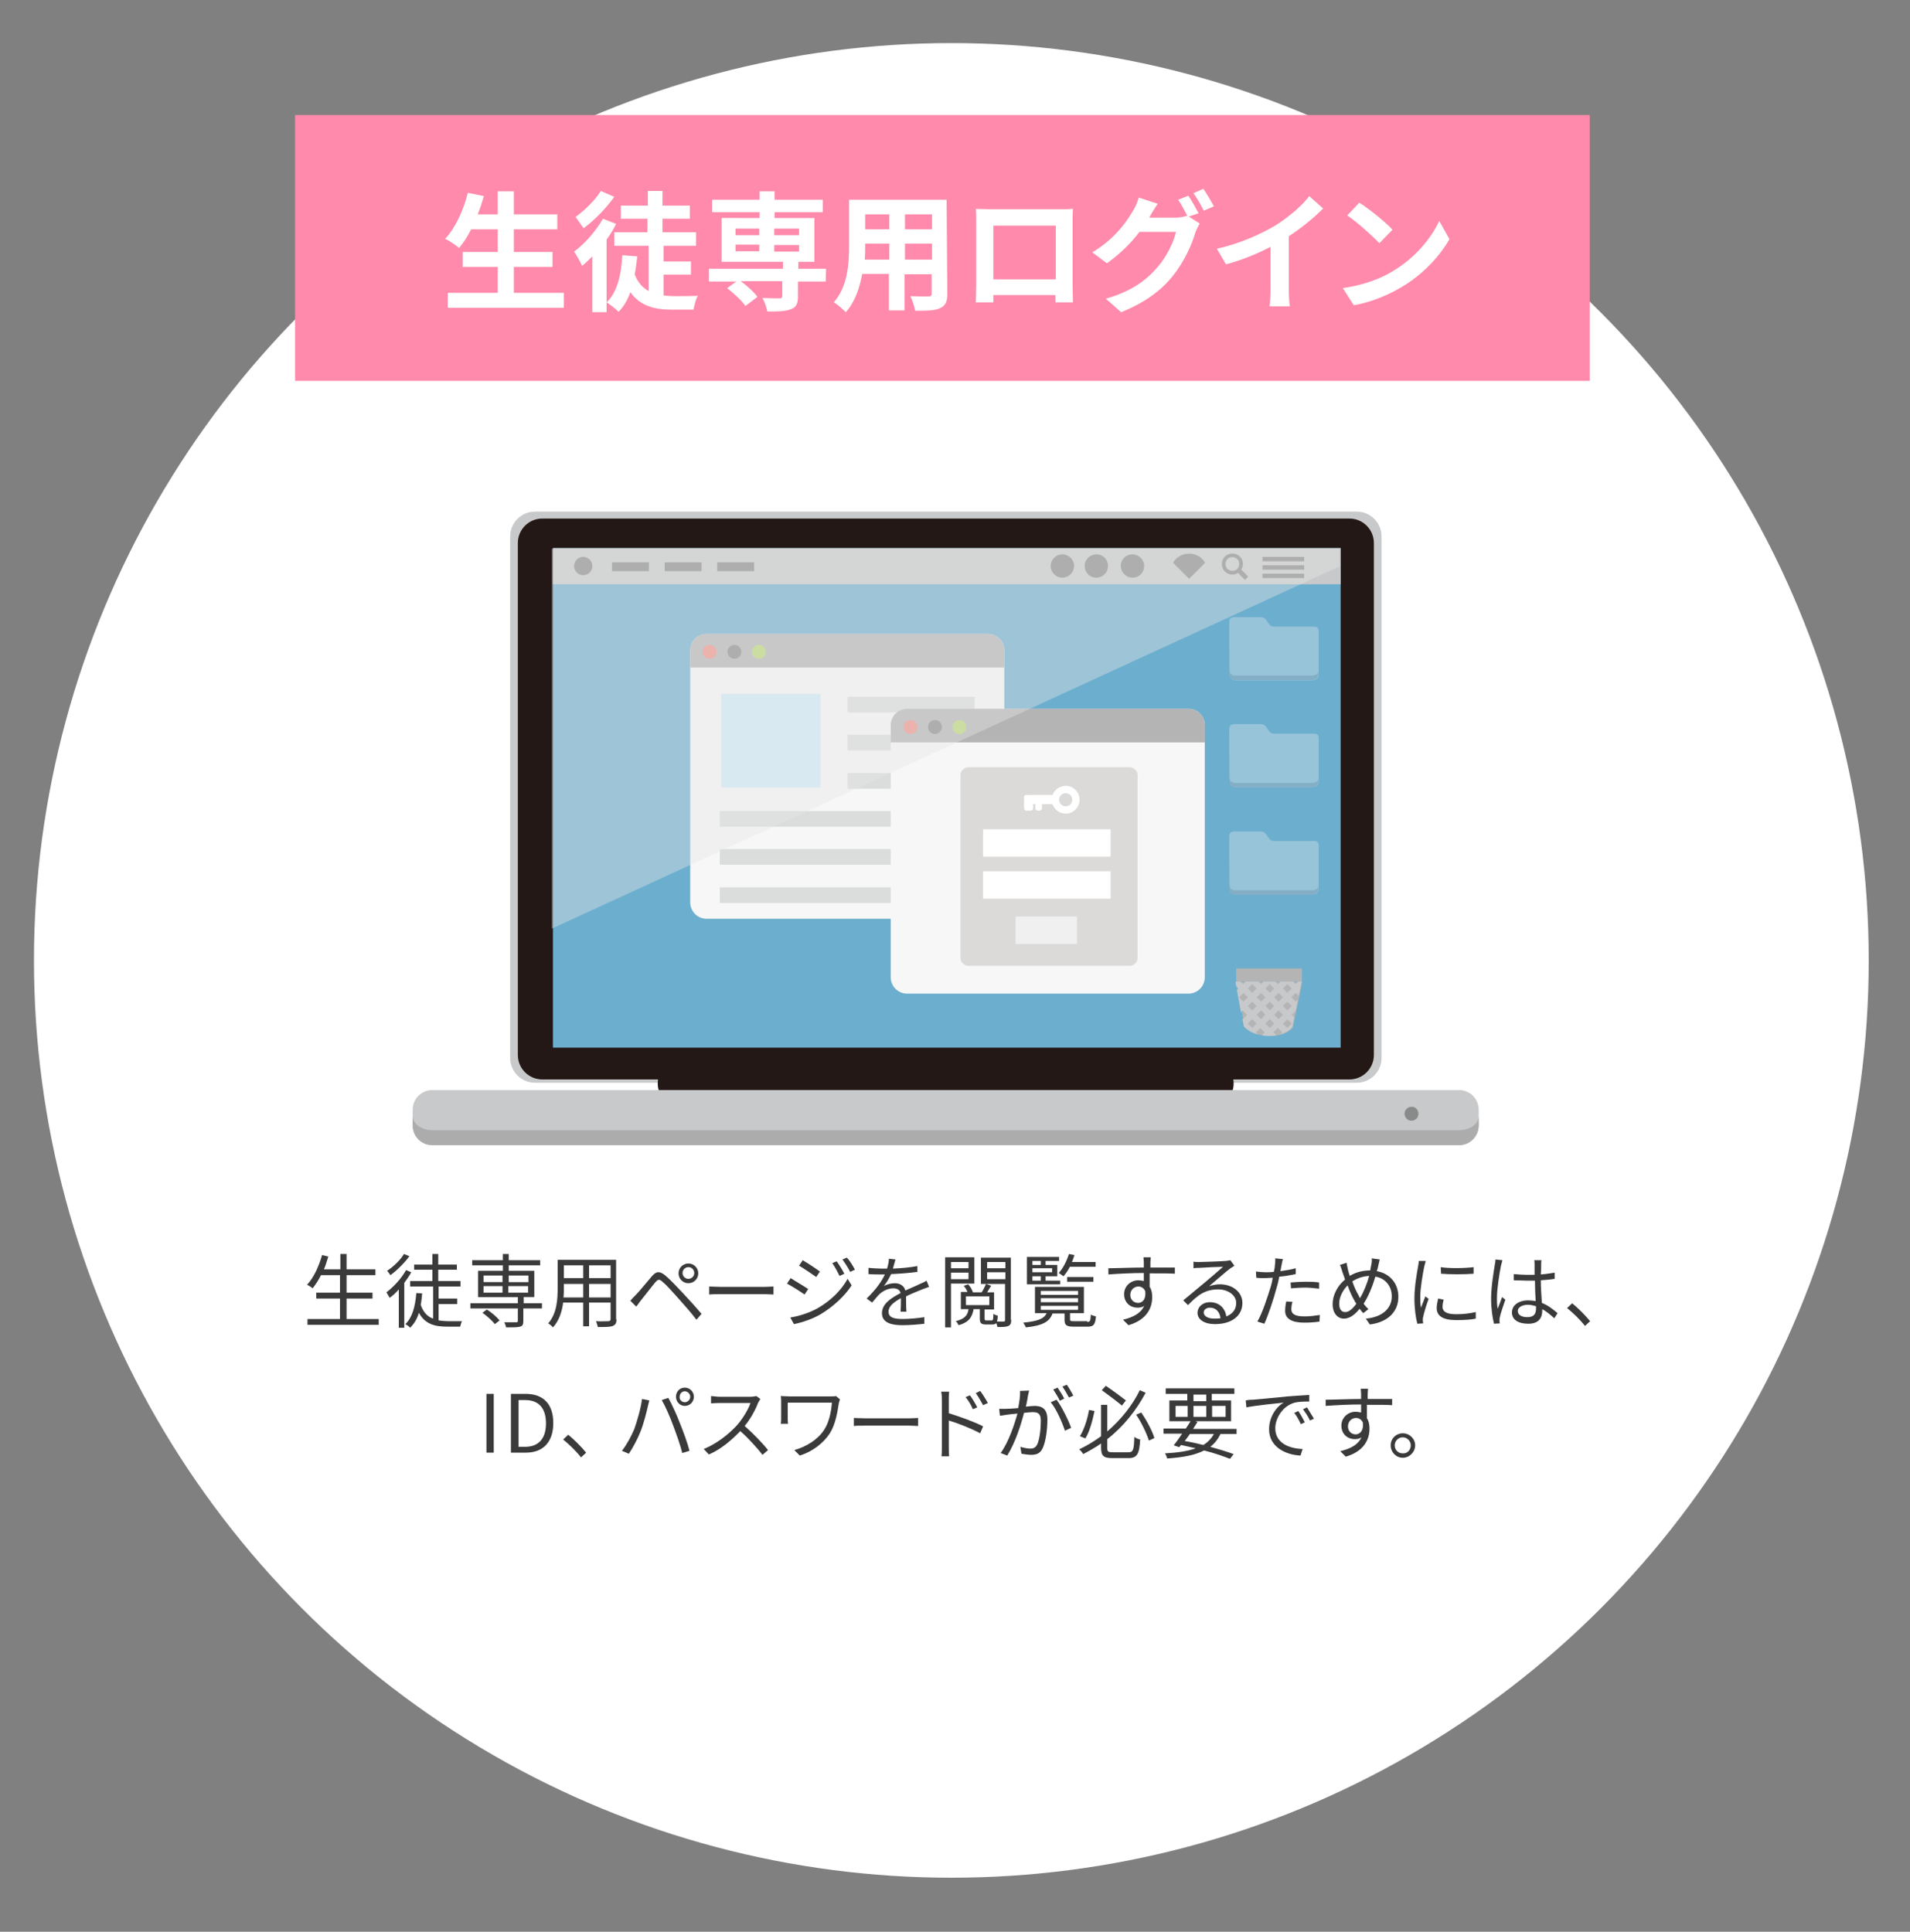
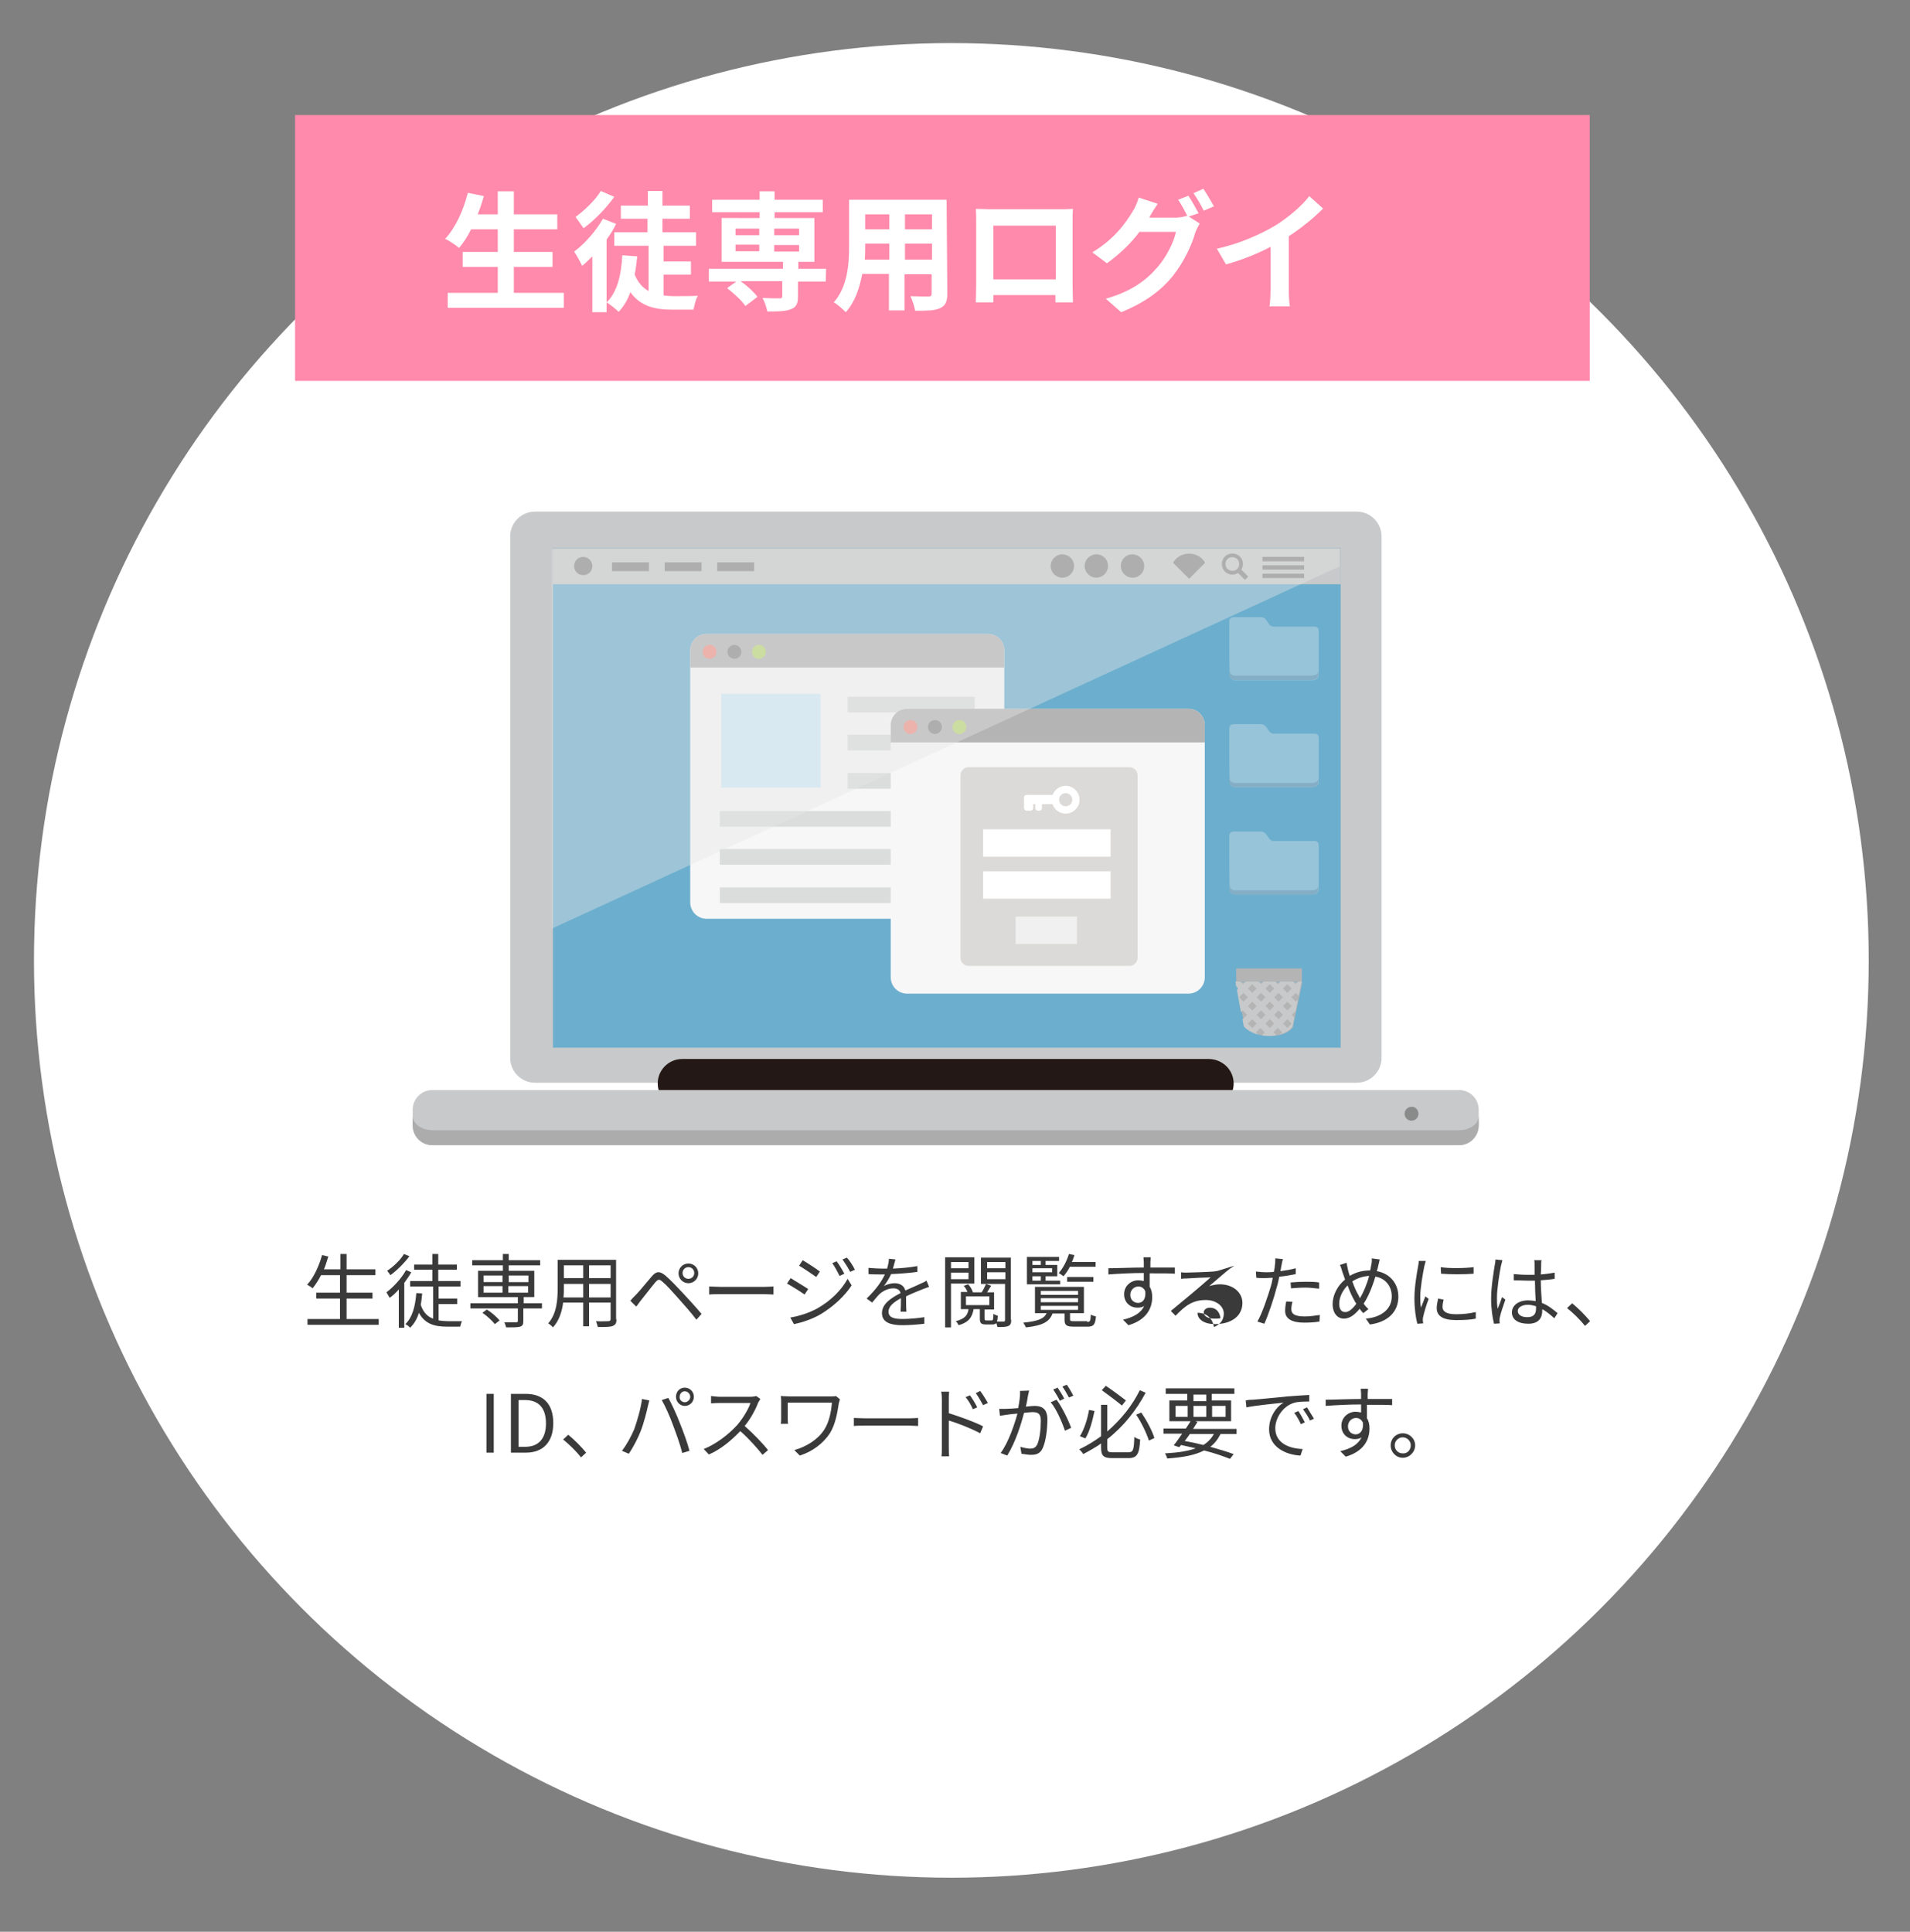
<svg xmlns="http://www.w3.org/2000/svg" version="1.1" id="レイヤー_1" x="0px" y="0px" viewBox="0 0 523 529" style="enable-background:new 0 0 523 529;" xml:space="preserve">
  <rect x="0" y="0" width="523" height="529" fill="#808080" stroke="none" />
  <style type="text/css">
	.st0{fill:#FFFFFF;}
	.st1{fill:#FF8AAB;}
	.st2{fill:#3A3A3A;}
	.st3{fill:#C8C9CA;}
	.st4{fill:#231815;}
	.st5{fill:#ACACAD;}
	.st6{fill:#898A8A;}
	.st7{fill:#6CAECD;}
	.st8{fill:#888888;}
	.st9{fill:#F7F7F7;}
	.st10{fill:#B4B4B5;}
	.st11{fill:#EF9185;}
	.st12{fill:#898989;}
	.st13{fill:#BAD773;}
	.st14{fill:#D0EBFA;}
	.st15{fill:#DBDCDC;}
	.st16{fill:#DCDAD8;}
	.st17{fill:#F0F0F0;}
	.st18{fill:#97C4D9;}
	.st19{fill:#84AEC5;}
	.st20{opacity:0.4;fill:#E6E6E6;enable-background:new    ;}
</style>
  <g>
    <circle class="st0" cx="260.5" cy="263" r="251.2" />
    <rect x="80.8" y="31.5" class="st1" width="354.5" height="72.8" />
    <g>
      <path class="st2" d="M103.7,361.2v1.6H84.2v-1.6h8.9v-5.6h-6.5V354h6.5v-4.8h-5.2c-0.7,1.4-1.5,2.6-2.3,3.6c-0.3-0.3-1-0.7-1.5-1    c1.8-1.9,3.2-5,4.1-8.1l1.7,0.4c-0.4,1.2-0.7,2.4-1.2,3.5h4.5v-4.2h1.7v4.2h7.9v1.6h-7.9v4.8h7.1v1.6h-7.1v5.6H103.7z" />
      <path class="st2" d="M112.6,348.4c-0.5,1-1.2,1.9-1.9,2.9v12.3h-1.5v-10.5c-0.8,0.9-1.6,1.7-2.5,2.3c-0.2-0.3-0.6-1.1-0.9-1.5    c2-1.5,4.1-3.8,5.4-6.1L112.6,348.4z M112.1,344c-1.3,1.8-3.4,3.9-5.2,5.2c-0.2-0.3-0.6-0.9-0.9-1.2c1.7-1.1,3.7-3,4.6-4.6    L112.1,344z M120.2,361.6c0.7,0.1,1.6,0.2,2.4,0.2c0.5,0,3.2,0,3.9,0c-0.2,0.4-0.4,1.1-0.5,1.5h-3.5c-3.5,0-6.1-0.7-7.8-3.8    c-0.5,1.7-1.3,3-2.4,4.1c-0.2-0.3-0.9-0.8-1.3-1c1.9-1.8,2.7-4.8,3-8.5l1.6,0.1c-0.1,1.1-0.2,2.1-0.4,3.1c0.7,2.1,1.9,3.3,3.4,3.8    v-8.8h-6.3v-1.5h6.1v-3.1h-5v-1.4h5v-2.9h1.6v2.9h5.1v1.4H120v3.1h6.1v1.5h-6v3.3h5.1v1.5h-5.1v4.5H120.2z" />
      <path class="st2" d="M148.3,358.3h-5v3.5c0,0.9-0.2,1.3-0.9,1.5s-1.9,0.2-3.8,0.2c-0.1-0.4-0.3-1-0.5-1.4c1.5,0,2.8,0,3.2,0    s0.5-0.1,0.5-0.4v-3.4h-13v-1.4h13v-1.7h-10.9V348h6.8v-1.5h-8.4v-1.4h8.4v-1.7h1.6v1.7h8.6v1.4h-8.6v1.5h7v7.2h-2.9v1.7h5v1.4    H148.3z M133.3,358.6c1.3,0.8,2.8,2.1,3.5,3l-1.3,1c-0.7-0.9-2.1-2.2-3.4-3.1L133.3,358.6z M132.4,351.1h5.2v-1.8h-5.2V351.1z     M132.4,354h5.2v-1.8h-5.2V354z M139.3,349.3v1.8h5.4v-1.8H139.3z M144.6,352.2h-5.4v1.8h5.4V352.2z" />
      <path class="st2" d="M168.8,361.3c0,1.1-0.3,1.5-1,1.8s-2,0.3-4.1,0.3c-0.1-0.4-0.3-1.1-0.5-1.6c1.5,0.1,3,0,3.4,0    s0.6-0.2,0.6-0.6v-4.5h-5.9v6.5h-1.6v-6.5h-5.5c-0.3,2.4-1.1,5-2.8,6.8c-0.2-0.3-0.9-0.9-1.3-1.1c2.4-2.7,2.6-6.6,2.6-9.7V345h16    v16.3H168.8z M159.7,355.3v-3.7h-5.3v1.3c0,0.7,0,1.5-0.1,2.4L159.7,355.3L159.7,355.3z M154.4,346.5v3.5h5.3v-3.5H154.4z     M167.2,346.5h-5.9v3.5h5.9V346.5z M167.2,355.3v-3.7h-5.9v3.7H167.2z" />
      <path class="st2" d="M174.1,354.6c1.1-1.1,3-3.5,4.4-5.1c1.2-1.4,2.1-1.5,3.7-0.2c1.3,1.1,3.1,3,4.6,4.6s3.7,4,5.3,5.9l-1.4,1.6    c-1.5-2-3.5-4.2-5-5.9c-1.5-1.7-3.3-3.7-4.3-4.5c-0.9-0.8-1.2-0.7-2,0.2c-1.1,1.3-2.9,3.7-3.9,4.9c-0.5,0.6-0.9,1.3-1.3,1.7    l-1.6-1.6C173.1,355.6,173.5,355.2,174.1,354.6z M188.5,346c1.5,0,2.7,1.2,2.7,2.7s-1.2,2.7-2.7,2.7s-2.7-1.2-2.7-2.7    S187,346,188.5,346z M188.5,350.2c0.9,0,1.6-0.7,1.6-1.6s-0.7-1.6-1.6-1.6c-0.9,0-1.6,0.7-1.6,1.6S187.6,350.2,188.5,350.2z" />
      <path class="st2" d="M194.2,352.3c0.7,0,1.8,0.1,3.1,0.1h12.1c1.1,0,1.9-0.1,2.4-0.1v2.2c-0.4,0-1.4-0.1-2.4-0.1h-12.1    c-1.2,0-2.4,0-3.1,0.1V352.3z" />
      <path class="st2" d="M221.3,353l-1,1.5c-1.1-0.8-3.5-2.3-4.8-3l1-1.5C217.7,350.8,220.3,352.3,221.3,353z M223.8,358.3    c3.7-2.1,6.6-5,8.3-8.1l1.1,1.8c-1.9,2.9-5,5.8-8.5,7.9c-2.2,1.3-5.2,2.3-7.3,2.7l-1-1.8C218.9,360.4,221.6,359.5,223.8,358.3z     M224.5,348.2l-1,1.5c-1.1-0.8-3.5-2.4-4.7-3.1l1-1.5C221,345.8,223.6,347.5,224.5,348.2z M231.2,348.8l-1.3,0.6    c-0.6-1.2-1.3-2.5-2-3.5l1.2-0.5C229.7,346.2,230.7,347.8,231.2,348.8z M234.1,347.7l-1.3,0.6c-0.6-1.2-1.4-2.4-2.1-3.4l1.2-0.5    C232.6,345.1,233.6,346.7,234.1,347.7z" />
      <path class="st2" d="M246.6,358.9c0.1-0.8,0.1-2.2,0.1-3.4c-2,1.1-3.4,2.2-3.4,3.7c0,1.7,1.7,2,3.9,2c1.7,0,4-0.2,5.9-0.5v1.8    c-1.6,0.2-4.1,0.4-6,0.4c-3.1,0-5.6-0.7-5.6-3.3c0-2.6,2.6-4.2,5.1-5.5c-0.2-0.9-1-1.3-2-1.3c-1.4,0-2.8,0.7-3.8,1.6    c-0.6,0.6-1.2,1.4-2,2.3l-1.5-1.1c2.8-2.7,4.2-4.9,5-6.6h-0.9c-0.9,0-2.4,0-3.6-0.1v-1.7c1.2,0.1,2.7,0.2,3.7,0.2    c0.5,0,0.9,0,1.4,0c0.3-1,0.5-2,0.5-2.7l1.8,0.2c-0.2,0.6-0.4,1.5-0.7,2.5c2.2-0.1,4.6-0.3,6.7-0.7v1.6c-2.2,0.3-4.8,0.5-7.2,0.6    c-0.5,1.1-1.2,2.3-2,3.3c0.8-0.5,2-0.8,3-0.8c1.4,0,2.6,0.7,2.9,2c1.5-0.7,2.8-1.2,4-1.8c0.7-0.3,1.2-0.5,1.8-0.9l0.7,1.7    c-0.6,0.2-1.3,0.5-1.9,0.7c-1.2,0.5-2.8,1.1-4.4,1.9c0,1.3,0,3.1,0.1,4.2h-1.6V358.9z" />
      <path class="st2" d="M260.4,351.5v12h-1.6v-19.2h8v7.2H260.4z M260.4,345.6v1.7h4.8v-1.7H260.4z M265.2,350.3v-1.8h-4.8v1.8H265.2    z M276.9,361.4c0,0.9-0.2,1.5-0.8,1.7c-0.6,0.3-1.6,0.3-3,0.3c0-0.3-0.2-0.7-0.3-1.1c-0.2,0.3-0.6,0.4-1.1,0.4H270    c-1.4,0-1.7-0.4-1.7-1.7v-2.5h-1.7c-0.4,2.2-1.3,3.6-4.1,4.4c-0.2-0.4-0.5-0.9-0.8-1.1c2.4-0.6,3.3-1.6,3.5-3.3h-2.1v-4.7h1.8    c-0.2-0.6-0.6-1.2-1-1.7l1.2-0.4c0.6,0.6,1.1,1.5,1.3,2.2h2.4c0.4-0.6,0.9-1.6,1.2-2.3l1.4,0.5c-0.4,0.6-0.8,1.3-1.1,1.8h1.9v4.7    h-2.6v2.5c0,0.4,0.1,0.5,0.5,0.5h1.4c0.4,0,0.5-0.2,0.5-1.8c0.3,0.2,0.8,0.4,1.2,0.5c0,0.7-0.1,1.2-0.2,1.6c0.8,0,1.6,0,1.8,0    c0.3,0,0.4-0.1,0.4-0.4v-9.9h-6.6v-7.2h8.2v17H276.9z M264.5,357.4h6.4V355h-6.4V357.4z M270.3,345.6v1.7h5v-1.7H270.3z     M275.3,350.3v-1.9h-5v1.9H275.3z" />
      <path class="st2" d="M297.7,362c0.8,0,0.9-0.2,1-2c0.3,0.2,1,0.4,1.4,0.5c-0.2,2.3-0.7,2.8-2.3,2.8h-3.7c-2.1,0-2.6-0.4-2.6-1.9    v-1.7h-3.3c-0.8,2.2-2.6,3.3-7.3,3.8c-0.1-0.4-0.5-0.9-0.7-1.3c4.1-0.4,5.7-1.1,6.4-2.6h-3.2v-7.2h13.4v7.2H293v1.7    c0,0.5,0.2,0.5,1.2,0.5h3.5V362z M290.3,351.7h-9.1v-7.5h8.8v1.1h-3.7v1.1h3.2v3.1h-3.2v1.2h4L290.3,351.7L290.3,351.7z     M282.7,345.3v1.1h2.3v-1.1H282.7z M288.1,347.3h-5.4v1.1h5.4V347.3z M282.7,350.7h2.3v-1.2h-2.3V350.7z M285,354.6h10.2v-1.1H285    V354.6z M285,356.6h10.2v-1.1H285V356.6z M285,358.7h10.2v-1.1H285V358.7z M292.9,347c-0.5,1-1.1,1.8-1.7,2.5    c-0.3-0.2-0.9-0.7-1.3-0.9c1.2-1.3,2.2-3.3,2.8-5.2l1.5,0.3c-0.2,0.6-0.4,1.3-0.7,1.9h6.5v1.3h-7.1V347z M292.2,351v-1.3h7.2v1.3    H292.2z" />
      <path class="st2" d="M314.8,348.8c0,1.2,0,2.6,0,3.6c0.5,0.7,0.7,1.7,0.7,2.8c0,2.9-1.4,6.2-6.5,7.7l-1.5-1.5    c2.9-0.7,4.9-1.8,5.8-3.8c-0.5,0.4-1.1,0.5-1.9,0.5c-1.8,0-3.6-1.3-3.6-3.7c0-2.2,1.8-3.8,3.9-3.8c0.5,0,1,0.1,1.5,0.2    c0-0.6,0-1.4,0-2.2c-3.3,0-7,0.2-9.7,0.4v-1.7c2.4,0,6.5-0.2,9.7-0.2c0-0.6,0-1.1,0-1.4c0-0.5-0.1-1.1-0.1-1.4h2l-0.1,1.4    c0,0.3,0,0.8,0,1.4h0.3c2.6,0,5.3,0,6.4,0v1.7c-1.2-0.1-3.2-0.1-6.4-0.1h-0.5V348.8z M313.6,353.6c-0.4-0.9-1.1-1.3-1.9-1.3    c-1.1,0-2.2,0.9-2.2,2.3s1,2.2,2.2,2.2C313,356.7,313.8,355.7,313.6,353.6z" />
-       <path class="st2" d="M338,346.6c-0.4,0.3-0.9,0.6-1.2,0.8c-1.1,0.8-4,3.4-5.7,4.8c1-0.3,2-0.5,2.9-0.5c3.6,0,6.2,2.2,6.2,5.1    c0,3.5-2.9,5.8-7.5,5.8c-3,0-4.8-1.3-4.8-3.1c0-1.5,1.3-2.9,3.4-2.9c2.7,0,4.2,1.8,4.5,3.9c1.7-0.7,2.7-1.9,2.7-3.7    c0-2.1-2.2-3.7-4.9-3.7c-3.6,0-5.6,1.5-8.3,4.3l-1.3-1.3c1.8-1.5,4.6-3.8,5.9-4.9c1.2-1,3.9-3.3,5-4.3c-1.1,0-5.4,0.2-6.6,0.3    c-0.5,0-1,0-1.5,0.1v-1.8c0.5,0.1,1.1,0.1,1.5,0.1c1.1,0,6.3-0.2,7.4-0.3c0.6-0.1,0.9-0.1,1.2-0.2L338,346.6z M334.2,361    c-0.2-1.7-1.2-2.9-2.9-2.9c-1,0-1.7,0.6-1.7,1.3c0,1.1,1.3,1.7,2.9,1.7C333.1,361.1,333.7,361.1,334.2,361z" />
+       <path class="st2" d="M338,346.6c-0.4,0.3-0.9,0.6-1.2,0.8c-1.1,0.8-4,3.4-5.7,4.8c1-0.3,2-0.5,2.9-0.5c3.6,0,6.2,2.2,6.2,5.1    c0,3.5-2.9,5.8-7.5,5.8c-3,0-4.8-1.3-4.8-3.1c2.7,0,4.2,1.8,4.5,3.9c1.7-0.7,2.7-1.9,2.7-3.7    c0-2.1-2.2-3.7-4.9-3.7c-3.6,0-5.6,1.5-8.3,4.3l-1.3-1.3c1.8-1.5,4.6-3.8,5.9-4.9c1.2-1,3.9-3.3,5-4.3c-1.1,0-5.4,0.2-6.6,0.3    c-0.5,0-1,0-1.5,0.1v-1.8c0.5,0.1,1.1,0.1,1.5,0.1c1.1,0,6.3-0.2,7.4-0.3c0.6-0.1,0.9-0.1,1.2-0.2L338,346.6z M334.2,361    c-0.2-1.7-1.2-2.9-2.9-2.9c-1,0-1.7,0.6-1.7,1.3c0,1.1,1.3,1.7,2.9,1.7C333.1,361.1,333.7,361.1,334.2,361z" />
      <path class="st2" d="M354.8,348.9c-1.4,0.3-3,0.6-4.5,0.7c-0.2,0.9-0.4,2-0.7,2.9c-0.8,3.1-2.3,7.6-3.4,10l-1.9-0.6    c1.3-2.2,2.8-6.7,3.7-9.7c0.2-0.7,0.4-1.5,0.5-2.3c-0.7,0-1.4,0.1-2,0.1c-1,0-1.8,0-2.5-0.1l-0.1-1.7c1,0.1,1.8,0.2,2.6,0.2    c0.7,0,1.5,0,2.3-0.1c0.2-0.8,0.3-1.5,0.3-1.9c0.1-0.6,0.1-1.3,0.1-1.8l2.1,0.2c-0.2,0.5-0.3,1.3-0.4,1.7l-0.3,1.6    c1.4-0.2,2.8-0.4,4.2-0.8L354.8,348.9L354.8,348.9z M353.9,356.5c-0.2,0.7-0.3,1.4-0.3,2c0,1,0.5,2,3.6,2c1.4,0,2.9-0.2,4.2-0.4    l-0.1,1.8c-1.2,0.2-2.6,0.3-4.2,0.3c-3.4,0-5.2-1.1-5.2-3.2c0-0.8,0.1-1.7,0.3-2.6L353.9,356.5z M353.4,351.2    c1.1-0.1,2.6-0.2,4-0.2c1.3,0,2.6,0,3.8,0.2v1.7c-1.1-0.1-2.4-0.3-3.7-0.3c-1.4,0-2.7,0.1-4,0.2L353.4,351.2L353.4,351.2z" />
      <path class="st2" d="M377.8,344.9c-0.1,0.5-0.3,1.3-0.4,1.7c-0.1,0.5-0.2,1-0.4,1.5c3.5,0.6,5.9,3.3,5.9,7c0,4.3-3.1,7-7.8,7.6    l-1.1-1.6c4.5-0.4,7.1-2.8,7.1-6.1c0-2.8-1.8-5-4.5-5.4c-0.8,2.8-2,5.6-3.2,7.4c0.4,0.6,0.9,1.1,1.3,1.5l-1.4,1.1    c-0.4-0.4-0.7-0.8-1-1.2c-1.3,1.6-2.7,2.7-4.3,2.7c-1.7,0-3.1-1.4-3.1-4c0-2.5,1.4-5.1,3.4-6.7c-0.2-0.7-0.5-1.4-0.7-2    c-0.2-0.7-0.4-1.4-0.7-2l1.8-0.6c0.1,0.6,0.3,1.3,0.4,1.9c0.1,0.5,0.3,1.1,0.5,1.7c1.8-1.1,3.7-1.5,5.6-1.5    c0.1-0.5,0.2-1.1,0.3-1.6c0.1-0.4,0.2-1.2,0.1-1.7L377.8,344.9z M371.4,357c-0.2-0.3-0.4-0.5-0.5-0.8c-0.6-1-1.3-2.5-1.9-4.2    c-1.4,1.4-2.3,3.3-2.3,5c0,1.5,0.6,2.3,1.6,2.3C369.3,359.4,370.5,358.3,371.4,357z M372.4,355.5c0.9-1.5,1.9-3.8,2.5-6.1    c-1.7,0.1-3.2,0.6-4.6,1.5c0.5,1.5,1.2,3,1.7,3.8C372.1,355,372.3,355.3,372.4,355.5z" />
      <path class="st2" d="M390.4,345.3c-0.1,0.4-0.3,1.1-0.4,1.5c-0.4,2-1.1,5.9-1.1,8.3c0,1.1,0,1.9,0.2,3c0.4-1,0.9-2.3,1.2-3.1    l0.9,0.7c-0.6,1.5-1.3,3.9-1.5,4.9c-0.1,0.3-0.1,0.7-0.1,1l0.1,0.8l-1.6,0.1c-0.4-1.5-0.8-4-0.8-7c0-3.2,0.7-7,1-8.7    c0.1-0.5,0.2-1.1,0.2-1.5L390.4,345.3z M395.3,355.9c-0.2,0.8-0.3,1.4-0.3,2c0,1,0.7,2,3.7,2c2,0,3.6-0.2,5.4-0.6v1.8    c-1.3,0.3-3.2,0.4-5.4,0.4c-3.7,0-5.3-1.2-5.3-3.3c0-0.8,0.2-1.7,0.4-2.6L395.3,355.9z M394.5,347c2.4,0.4,6.8,0.3,9,0v1.8    c-2.3,0.2-6.6,0.2-8.9,0L394.5,347z" />
      <path class="st2" d="M411.4,345.1c-0.1,0.4-0.3,1.1-0.4,1.5c-0.4,2-1.1,6.3-1.1,8.8c0,1.1,0,1.9,0.2,3c0.4-1,0.9-2.3,1.2-3.2    l0.9,0.7c-0.5,1.5-1.3,3.7-1.5,4.8c-0.1,0.3-0.1,0.7-0.1,1c0,0.2,0,0.5,0.1,0.7l-1.6,0.1c-0.4-1.6-0.8-4-0.8-6.9    c0-3.2,0.7-7.3,1-9.2c0.1-0.5,0.2-1.1,0.2-1.5L411.4,345.1z M425.6,361c-1.1-1-2.2-1.9-3.3-2.5v0.4c0,1.8-0.8,3.6-3.8,3.6    c-2.9,0-4.5-1.2-4.5-3.1c0-1.8,1.6-3.3,4.5-3.3c0.7,0,1.4,0.1,2,0.2c-0.1-1.7-0.2-3.8-0.2-5.6c-0.7,0-1.4,0-2.1,0    c-1.2,0-2.4-0.1-3.7-0.1v-1.7c1.2,0.1,2.4,0.2,3.7,0.2c0.7,0,1.4,0,2,0v-2.7c0-0.4,0-0.9-0.1-1.3h2c-0.1,0.4-0.1,0.9-0.1,1.3    c0,0.6,0,1.6-0.1,2.6c1.3-0.1,2.6-0.3,3.8-0.5v1.7c-1.2,0.2-2.5,0.3-3.8,0.4c0,2.2,0.2,4.4,0.3,6.2c1.8,0.7,3.1,1.8,4.3,2.8    L425.6,361z M420.6,357.7c-0.7-0.2-1.5-0.4-2.2-0.4c-1.6,0-2.8,0.7-2.8,1.7c0,1.1,1.1,1.7,2.6,1.7c1.8,0,2.4-0.9,2.4-2.4    C420.6,358.3,420.6,358,420.6,357.7z" />
      <path class="st2" d="M434,363.1c-1.4-1.8-3.3-3.6-4.9-4.9l1.4-1.3c1.6,1.3,3.6,3.3,4.9,4.9L434,363.1z" />
      <path class="st2" d="M133.2,381.7h2v16.1h-2V381.7z" />
      <path class="st2" d="M139.9,381.7h4c5,0,7.6,2.9,7.6,8s-2.7,8.1-7.5,8.1h-4.1V381.7z M143.8,396.2c3.8,0,5.7-2.4,5.7-6.4    c0-4.1-1.9-6.4-5.7-6.4H142v12.8H143.8z" />
      <path class="st2" d="M159.1,399.1c-1.4-1.8-3.3-3.6-4.9-4.9l1.4-1.3c1.6,1.3,3.6,3.3,4.9,4.9L159.1,399.1z" />
      <path class="st2" d="M175.8,383.1l2,0.4c-0.1,0.5-0.3,1.1-0.4,1.6c-0.3,1.4-1.1,4.6-2,6.9c-0.8,2-2,4.3-3.2,6.1l-1.9-0.8    c1.4-1.8,2.6-4.1,3.4-6C174.5,389,175.5,385.6,175.8,383.1z M181.2,383.4l1.8-0.6c0.9,1.6,2.3,4.6,3.2,7c0.9,2.2,2.1,5.5,2.6,7.5    l-2,0.6c-0.5-2.2-1.6-5.2-2.5-7.6C183.5,388.1,182.2,385.1,181.2,383.4z M187.5,380c1.4,0,2.5,1.1,2.5,2.5s-1.1,2.5-2.5,2.5    c-1.3,0-2.4-1.1-2.4-2.5S186.1,380,187.5,380z M187.5,384c0.8,0,1.5-0.7,1.5-1.5s-0.7-1.5-1.5-1.5s-1.4,0.7-1.4,1.5    C186,383.3,186.7,384,187.5,384z" />
      <path class="st2" d="M208.2,383.1c-0.1,0.2-0.4,0.7-0.6,1c-0.7,1.9-2.1,4.5-3.7,6.4c2.3,2,5,4.8,6.4,6.6l-1.5,1.3    c-1.5-1.9-3.8-4.5-6.1-6.5c-2.4,2.5-5.3,5-8.6,6.4l-1.4-1.5c3.5-1.4,6.8-4,9.1-6.5c1.5-1.7,3.1-4.3,3.7-6.1h-8.6    c-0.8,0-2,0.1-2.2,0.1v-2c0.3,0,1.6,0.2,2.2,0.2h8.5c0.7,0,1.3-0.1,1.7-0.2L208.2,383.1z" />
      <path class="st2" d="M230,383.2c-0.1,0.2-0.2,0.8-0.3,1c-0.4,2.6-0.9,5.7-2.4,8.2c-1.8,2.8-4.8,5.1-8.3,6.2l-1.5-1.5    c3.2-0.9,6.4-2.8,8.2-5.6c1.3-2,1.9-4.8,2.1-7.4h-12.1v4.4c0,0.3,0,0.9,0.1,1.4h-2c0.1-0.5,0.1-1,0.1-1.4v-4.7c0-0.5,0-1-0.1-1.5    c0.6,0,1.4,0.1,2.4,0.1h11.3c0.5,0,1,0,1.4-0.1L230,383.2z" />
      <path class="st2" d="M233.9,388.3c0.7,0,1.8,0.1,3.1,0.1h12c1.1,0,1.9-0.1,2.4-0.1v2.2c-0.4,0-1.4-0.1-2.4-0.1h-12.1    c-1.2,0-2.4,0-3.1,0.1v-2.2H233.9z" />
      <path class="st2" d="M259.8,387c2.9,0.9,7.1,2.4,9.4,3.6l-0.8,1.9c-2.4-1.3-6.2-2.8-8.6-3.5v7.2c0,0.7,0,1.9,0.1,2.6h-2.1    c0.1-0.7,0.1-1.8,0.1-2.6v-12.8c0-0.6,0-1.6-0.2-2.3h2.2c-0.1,0.7-0.1,1.6-0.1,2.3V387z M266.4,385.9c-0.5-1.1-1.2-2.4-2-3.3    l1.2-0.5c0.6,0.8,1.5,2.3,2,3.3L266.4,385.9z M269.2,384.8c-0.6-1.1-1.3-2.3-2-3.3l1.2-0.6c0.6,0.8,1.5,2.2,2.1,3.3L269.2,384.8z" />
      <path class="st2" d="M281.8,380.8c-0.1,0.4-0.2,0.9-0.3,1.3c-0.1,0.6-0.3,1.9-0.6,3.1c1-0.1,1.9-0.2,2.4-0.2c2,0,3.5,0.8,3.5,3.7    c0,2.6-0.4,6-1.3,7.9c-0.7,1.5-1.8,1.8-3.2,1.8c-0.8,0-1.9-0.2-2.6-0.3l-0.3-1.9c0.9,0.3,2.1,0.5,2.7,0.5c0.8,0,1.4-0.2,1.9-1.1    c0.7-1.5,1-4.3,1-6.6c0-2-0.9-2.3-2.3-2.3c-0.5,0-1.4,0.1-2.3,0.2c-0.8,3.1-2.3,8-4.6,11.7l-1.8-0.7c2.2-3,3.8-7.9,4.6-10.8    c-1.1,0.1-2.2,0.2-2.8,0.3c-0.5,0.1-1.4,0.2-2,0.3l-0.2-1.9c0.7,0,1.2,0,1.9,0c0.7,0,2-0.1,3.3-0.2c0.3-1.6,0.6-3.3,0.5-4.7    L281.8,380.8z M289.3,383.3c1.4,1.8,3.3,5.7,4,7.7l-1.7,0.8c-0.7-2.2-2.4-6.1-3.9-7.8L289.3,383.3z M290.2,383.6    c-0.4-0.9-1.2-2.2-1.8-3.1l1.2-0.5c0.5,0.8,1.4,2.1,1.8,3L290.2,383.6z M292.7,382.7c-0.5-0.9-1.2-2.2-1.8-3l1.2-0.5    c0.6,0.8,1.4,2.2,1.8,3L292.7,382.7z" />
      <path class="st2" d="M299.7,386.4c-0.5,2.4-1.3,5.6-2.5,7.5l-1.5-0.6c1.2-1.9,2.1-4.8,2.5-7.2L299.7,386.4z M309,397.7    c1.3,0,1.5-0.7,1.6-4.2c0.4,0.3,1.1,0.6,1.6,0.7c-0.2,3.9-0.8,5.1-3.2,5.1h-4.4c-2.4,0-3.1-0.6-3.1-2.9v-1.1    c-1.6,1.1-3.2,2-4.9,2.9c-0.2-0.4-0.7-1-1.1-1.3c2.1-1,4.1-2.2,6-3.6v-8.6h1.7v7.3c3.8-3.3,6.9-7.2,8.9-11.3l1.6,0.7    c-2.5,4.7-6,9.2-10.5,12.7v2.4c0,1,0.2,1.2,1.5,1.2L309,397.7L309,397.7z M307.2,384.9c-1.3-1.1-3.7-2.9-5.5-4.2l1.1-1.2    c1.8,1.2,4.2,3,5.5,4L307.2,384.9z M312.5,386.8c1.5,2.2,3,5,3.6,7l-1.5,0.7c-0.6-1.9-2-4.9-3.5-7.1L312.5,386.8z" />
      <path class="st2" d="M334.2,392.7c-0.7,1.4-1.6,2.6-2.8,3.5c2.5,0.7,4.8,1.4,6.4,2l-1,1.3c-1.8-0.7-4.3-1.6-7.1-2.3    c-2.5,1.3-5.8,1.9-10.1,2.2c-0.1-0.5-0.4-1.1-0.6-1.4c3.5-0.2,6.3-0.6,8.4-1.4c-1.3-0.3-2.6-0.6-4-0.9l-0.5,0.6l-1.5-0.5    c0.7-0.9,1.5-2,2.3-3.2h-5.1v-1.4h6.1c0.5-0.7,0.9-1.4,1.3-2h-5.8v-5.7h4.9v-1.8h-5.9v-1.5H338v1.5h-6.2v1.8h5.3v5.7h-9.8l0.6,0.2    c-0.4,0.6-0.8,1.2-1.2,1.9h11.9v1.4L334.2,392.7L334.2,392.7z M321.9,388h3.3v-3h-3.3V388z M325.8,392.7c-0.5,0.7-0.9,1.3-1.4,1.9    c1.7,0.3,3.5,0.7,5.1,1.1c1.3-0.8,2.2-1.8,2.9-3H325.8z M326.8,383.7h3.5v-1.8h-3.5V383.7z M330.3,388v-3h-3.5v3H330.3z     M331.9,385v3h3.7v-3H331.9z" />
      <path class="st2" d="M343.1,383.3c1.4-0.1,5.5-0.5,9.5-0.9c2.4-0.2,4.4-0.3,5.9-0.4v1.8c-1.3,0-3.1,0-4.3,0.4c-3.1,1-5,4.3-5,6.9    c0,4.2,4,5.6,7.5,5.7l-0.6,1.8c-4-0.2-8.6-2.3-8.6-7.2c0-3.4,2-6.2,4-7.3c-1.9,0.2-7.9,0.8-10.2,1.3l-0.2-1.9    C342,383.3,342.7,383.3,343.1,383.3z M357.3,389.5l-1.1,0.5c-0.5-1.1-1.1-2.2-1.8-3.1l1.1-0.5C356,387.1,356.8,388.5,357.3,389.5z     M359.8,388.5l-1.1,0.5c-0.5-1.1-1.2-2.1-1.9-3.1l1.1-0.5C358.4,386.2,359.2,387.6,359.8,388.5z" />
      <path class="st2" d="M374.3,384.8c0,1.2,0,2.6,0,3.6c0.5,0.7,0.7,1.7,0.7,2.8c0,2.9-1.4,6.2-6.5,7.7l-1.5-1.5    c2.9-0.7,4.9-1.8,5.8-3.8c-0.5,0.4-1.1,0.5-1.9,0.5c-1.8,0-3.6-1.3-3.6-3.7c0-2.2,1.8-3.8,3.9-3.8c0.5,0,1,0.1,1.5,0.2    c0-0.6,0-1.4,0-2.2c-3.3,0-7,0.2-9.7,0.4v-1.7c2.4,0,6.5-0.2,9.7-0.2c0-0.6,0-1.1,0-1.4c0-0.5-0.1-1.1-0.1-1.4h2l-0.1,1.4    c0,0.3,0,0.8,0,1.4h0.3c2.6,0,5.3,0,6.4,0v1.7c-1.2-0.1-3.2-0.1-6.4-0.1h-0.5V384.8z M373.2,389.6c-0.4-0.9-1.1-1.3-1.9-1.3    c-1.1,0-2.2,0.9-2.2,2.3s1,2.2,2.2,2.2C372.5,392.7,373.4,391.7,373.2,389.6z" />
      <path class="st2" d="M387.5,395.8c0,1.8-1.5,3.4-3.4,3.4c-1.8,0-3.3-1.5-3.3-3.4s1.5-3.3,3.3-3.3C386,392.5,387.5,394,387.5,395.8    z M386.3,395.8c0-1.2-1-2.2-2.2-2.2s-2.2,1-2.2,2.2c0,1.3,1,2.2,2.2,2.2C385.3,398.1,386.3,397.1,386.3,395.8z" />
    </g>
    <g>
      <path class="st3" d="M378.3,289.7c0,3.8-3.1,6.8-6.8,6.8h-225c-3.8,0-6.8-3.1-6.8-6.8V146.9c0-3.8,3.1-6.8,6.8-6.8h225    c3.8,0,6.8,3.1,6.8,6.8V289.7z" />
-       <path class="st4" d="M376.2,288.9c0,3.7-3,6.7-6.7,6.7h-221c-3.7,0-6.7-3-6.7-6.7V148.7c0-3.7,3-6.7,6.7-6.7h221    c3.7,0,6.7,3,6.7,6.7V288.9z" />
      <path class="st4" d="M337.8,296.7c0,3.7-3,6.7-6.7,6.7H186.8c-3.7,0-6.7-3-6.7-6.7l0,0c0-3.7,3-6.7,6.7-6.7h144.3    C334.8,290.1,337.8,293,337.8,296.7L337.8,296.7z" />
      <path class="st3" d="M404.9,308.2c0,3-2.4,5.4-5.4,5.4H118.4c-3,0-5.4-2.4-5.4-5.4v-4.3c0-3,2.4-5.4,5.4-5.4h281.1    c3,0,5.4,2.4,5.4,5.4V308.2z" />
      <path class="st5" d="M399.5,309.5H118.4c-3,0-5.4-1.8-5.4-3.9v2.6c0,3,2.4,5.4,5.4,5.4h281.1c3,0,5.4-2.4,5.4-5.4v-2.6    C404.9,307.8,402.5,309.5,399.5,309.5z" />
      <path class="st6" d="M388.4,305c0,1.1-0.9,1.9-1.9,1.9c-1.1,0-1.9-0.9-1.9-1.9c0-1.1,0.9-1.9,1.9-1.9    C387.5,303,388.4,303.9,388.4,305z" />
      <g>
        <rect x="151.4" y="150.1" class="st7" width="215.7" height="136.8" />
        <rect x="151.4" y="150.1" class="st3" width="215.7" height="9.9" />
        <g>
          <path class="st8" d="M162.2,155c0,1.4-1.1,2.5-2.5,2.5s-2.5-1.1-2.5-2.5s1.1-2.5,2.5-2.5C161,152.5,162.2,153.6,162.2,155z" />
          <path class="st8" d="M313.3,155c0,1.8-1.4,3.2-3.2,3.2c-1.8,0-3.2-1.5-3.2-3.2c0-1.8,1.4-3.2,3.2-3.2      C311.8,151.8,313.3,153.2,313.3,155z" />
          <path class="st8" d="M303.4,155c0,1.8-1.5,3.2-3.2,3.2c-1.8,0-3.2-1.5-3.2-3.2c0-1.8,1.5-3.2,3.2-3.2      C302,151.8,303.4,153.2,303.4,155z" />
          <path class="st8" d="M294.1,155c0,1.8-1.5,3.2-3.2,3.2c-1.8,0-3.2-1.5-3.2-3.2c0-1.8,1.5-3.2,3.2-3.2S294.1,153.2,294.1,155z" />
          <g>
            <rect x="345.7" y="152.5" class="st8" width="11.4" height="1.2" />
            <rect x="345.7" y="154.8" class="st8" width="11.4" height="1.2" />
            <rect x="345.7" y="157.1" class="st8" width="11.4" height="1.2" />
          </g>
          <path class="st8" d="M339.5,152.4c-1.1-1.1-3-1.1-4.1,0s-1.1,3,0,4.1c1,1,2.5,1.1,3.6,0.4l1.9,1.9l0.9-0.9l-1.9-1.9      C340.6,154.8,340.5,153.4,339.5,152.4z M338.8,155.8c-0.7,0.7-1.9,0.7-2.7,0c-0.7-0.7-0.7-2,0-2.7s1.9-0.7,2.7,0      C339.5,153.8,339.5,155,338.8,155.8z" />
          <path class="st8" d="M325.6,158.5l4.4-4.4c-0.9-1.5-2.5-2.5-4.4-2.5s-3.5,1-4.4,2.5L325.6,158.5z" />
          <rect x="167.6" y="154" class="st8" width="10.1" height="2.4" />
          <rect x="182" y="154" class="st8" width="10.1" height="2.4" />
          <rect x="196.4" y="154" class="st8" width="10.1" height="2.4" />
        </g>
        <g>
          <path class="st9" d="M275,247.1c0,2.5-2,4.5-4.5,4.5h-77c-2.5,0-4.5-2-4.5-4.5v-69c0-2.5,2-4.5,4.5-4.5h77c2.5,0,4.5,2,4.5,4.5      V247.1z" />
          <path class="st10" d="M270.5,173.6h-77c-2.5,0-4.5,2-4.5,4.5v4.7h86v-4.7C275,175.6,273,173.6,270.5,173.6z" />
          <path class="st11" d="M196.2,178.5c0,1.1-0.9,1.9-1.9,1.9c-1.1,0-1.9-0.9-1.9-1.9c0-1.1,0.9-1.9,1.9-1.9      C195.4,176.6,196.2,177.4,196.2,178.5z" />
          <path class="st12" d="M203,178.5c0,1.1-0.9,1.9-1.9,1.9c-1.1,0-1.9-0.9-1.9-1.9c0-1.1,0.9-1.9,1.9-1.9S203,177.4,203,178.5z" />
          <path class="st13" d="M209.7,178.5c0,1.1-0.9,1.9-1.9,1.9c-1.1,0-1.9-0.9-1.9-1.9c0-1.1,0.9-1.9,1.9-1.9      S209.7,177.4,209.7,178.5z" />
          <rect x="197.5" y="190" class="st14" width="27.2" height="25.7" />
          <rect x="232.1" y="190.8" class="st15" width="34.8" height="4.3" />
          <rect x="232.1" y="201.2" class="st15" width="34.8" height="4.3" />
          <rect x="232.1" y="211.7" class="st15" width="34.8" height="4.3" />
          <rect x="197.1" y="222.1" class="st15" width="69.8" height="4.3" />
          <rect x="197.1" y="232.5" class="st15" width="69.8" height="4.3" />
          <rect x="197.1" y="243" class="st15" width="69.8" height="4.3" />
        </g>
        <g>
          <path class="st9" d="M329.9,267.6c0,2.5-2,4.5-4.5,4.5h-77c-2.5,0-4.5-2-4.5-4.5v-69c0-2.5,2-4.5,4.5-4.5h77      c2.5,0,4.5,2,4.5,4.5V267.6z" />
          <path class="st10" d="M325.4,194.1h-77c-2.5,0-4.5,2-4.5,4.5v4.7h86v-4.7C329.9,196.1,327.9,194.1,325.4,194.1z" />
          <path class="st11" d="M251.2,199.1c0,1.1-0.9,1.9-1.9,1.9c-1.1,0-1.9-0.9-1.9-1.9c0-1.1,0.9-1.9,1.9-1.9      C250.3,197.1,251.2,198,251.2,199.1z" />
          <path class="st12" d="M257.9,199.1c0,1.1-0.9,1.9-1.9,1.9c-1.1,0-1.9-0.9-1.9-1.9c0-1.1,0.9-1.9,1.9-1.9      C257,197.1,257.9,198,257.9,199.1z" />
          <path class="st13" d="M264.6,199.1c0,1.1-0.9,1.9-1.9,1.9c-1.1,0-1.9-0.9-1.9-1.9c0-1.1,0.9-1.9,1.9-1.9      C263.8,197.1,264.6,198,264.6,199.1z" />
          <g>
            <path class="st16" d="M311.5,262.3c0,1.2-1,2.2-2.2,2.2h-44.1c-1.2,0-2.2-1-2.2-2.2v-50c0-1.2,1-2.2,2.2-2.2h44.1       c1.2,0,2.2,1,2.2,2.2V262.3z" />
          </g>
          <rect x="269.2" y="227.1" class="st0" width="34.9" height="7.5" />
          <rect x="269.2" y="238.6" class="st0" width="34.9" height="7.5" />
          <rect x="278.1" y="251" class="st17" width="16.8" height="7.5" />
          <path class="st0" d="M291.8,215.2c-1.6,0-3,1-3.6,2.5h-6.6c-1.3,0-1.2,0.2-1.2,1.1v1.4l0,0v1.1c0,0.4,0.3,0.7,0.7,0.7h1.1      c0.4,0,0.7-0.3,0.7-0.7v-1.1h0.6v1.1c0,0.4,0.3,0.7,0.7,0.7h0.4c0.4,0,0.7-0.3,0.7-0.7v-1.1h2.9c0.5,1.5,1.9,2.6,3.6,2.6      c2.1,0,3.8-1.7,3.8-3.8S293.9,215.2,291.8,215.2z M291.8,220.8c-1,0-1.8-0.8-1.8-1.8s0.8-1.8,1.8-1.8s1.8,0.8,1.8,1.8      C293.6,220,292.8,220.8,291.8,220.8z" />
        </g>
        <g>
          <path class="st18" d="M336.6,170.4c0-1.1,0.5-1.4,1.4-1.4c0.6,0,6,0,7.2,0c2,0,1.8,2.6,3.6,2.6c2.4,0,10.1,0,11.1,0      c1.1,0,1.2,0.7,1.2,1.4s0,10.5,0,11.8s-1.2,1.5-2,1.5s-19.8,0-20.8,0s-1.6-0.7-1.6-1.7C336.6,183.6,336.6,170.4,336.6,170.4z" />
          <path class="st19" d="M359,185c-0.8,0-19.8,0-20.8,0s-1.6-0.7-1.6-1.7c0-0.8,0-9.7,0-13l0,0c0,0,0,13.2,0,14.2s0.6,1.7,1.6,1.7      s20,0,20.8,0s2-0.2,2-1.5c0-0.2,0-0.7,0-1.2C361.1,184.8,359.9,185,359,185z" />
        </g>
        <g>
          <path class="st18" d="M336.6,199.7c0-1.1,0.5-1.4,1.4-1.4c0.6,0,6,0,7.2,0c2,0,1.8,2.6,3.6,2.6c2.4,0,10.1,0,11.1,0      c1.1,0,1.2,0.7,1.2,1.4s0,10.5,0,11.8s-1.2,1.5-2,1.5s-19.8,0-20.8,0s-1.6-0.7-1.6-1.7C336.6,212.9,336.6,199.7,336.6,199.7z" />
          <path class="st19" d="M359,214.4c-0.8,0-19.8,0-20.8,0s-1.6-0.7-1.6-1.7c0-0.8,0-9.7,0-13l0,0c0,0,0,13.2,0,14.2      s0.6,1.7,1.6,1.7s20,0,20.8,0s2-0.2,2-1.5c0-0.2,0-0.7,0-1.2C361.1,214.2,359.9,214.4,359,214.4z" />
        </g>
        <g>
          <path class="st18" d="M336.6,229.1c0-1.1,0.5-1.4,1.4-1.4c0.6,0,6,0,7.2,0c2,0,1.8,2.6,3.6,2.6c2.4,0,10.1,0,11.1,0      c1.1,0,1.2,0.7,1.2,1.4s0,10.5,0,11.8s-1.2,1.5-2,1.5s-19.8,0-20.8,0s-1.6-0.7-1.6-1.7C336.6,242.3,336.6,229.1,336.6,229.1z" />
          <path class="st19" d="M359,243.8c-0.8,0-19.8,0-20.8,0s-1.6-0.7-1.6-1.7c0-0.8,0-9.7,0-13l0,0c0,0,0,13.2,0,14.2      s0.6,1.7,1.6,1.7s20,0,20.8,0s2-0.2,2-1.5c0-0.2,0-0.7,0-1.2C361.1,243.6,359.9,243.8,359,243.8z" />
        </g>
        <g>
          <path class="st10" d="M338.5,268.8l2.3,12.3c0,0,2,2.6,6.9,2.6s6.3-2.4,6.3-2.4l2.6-12.4h-18.1V268.8z" />
          <rect x="338.5" y="265.2" class="st10" width="18" height="3.6" />
          <path class="st3" d="M353.9,281.2l0.5-2.6l-0.7-0.7l1.1-1.1l0.6-3.1l-0.6,0.6l-1.2-1.2l1.2-1.2l0.8,0.8l0.8-3.9h-0.9l-0.7,0.7      l-0.7-0.7h-3.5l-0.7,0.7l-0.7-0.7H346l-0.7,0.7l-0.7-0.7h-3.5l-0.7,0.7l-0.7-0.7h-1.4l0.2,1.3l0.6,0.6l-0.4,0.4l1.1,6.1l0.5-0.5      l1.2,1.2l-1.2,1.2l-0.1-0.1l0.4,2.1c0,0,1.2,1.5,3.9,2.2l-0.6-0.6l1.2-1.2l1.2,1.2l-0.8,0.8c0.6,0.1,1.2,0.2,2,0.2      s1.4-0.1,2-0.2l-0.8-0.8l1.2-1.2l1.2,1.2l-0.6,0.6C353.1,282.5,353.9,281.2,353.9,281.2z M340.5,274.3l-1.2-1.2l1.2-1.2l1.2,1.2      L340.5,274.3z M342.9,281.5l-1.2-1.2l1.2-1.2l1.2,1.2L342.9,281.5z M342.9,276.7l-1.2-1.2l1.2-1.2l1.2,1.2L342.9,276.7z       M342.9,271.9l-1.2-1.2l1.2-1.2l1.2,1.2L342.9,271.9z M345.3,279.1l-1.2-1.2l1.2-1.2l1.2,1.2L345.3,279.1z M345.3,274.3      l-1.2-1.2l1.2-1.2l1.2,1.2L345.3,274.3z M347.7,281.5l-1.2-1.2l1.2-1.2l1.2,1.2L347.7,281.5z M347.7,276.7l-1.2-1.2l1.2-1.2      l1.2,1.2L347.7,276.7z M347.7,271.9l-1.2-1.2l1.2-1.2l1.2,1.2L347.7,271.9z M352.5,269.5l1.2,1.2l-1.2,1.2l-1.2-1.2L352.5,269.5      z M352.5,274.3l1.2,1.2l-1.2,1.2l-1.2-1.2L352.5,274.3z M352.5,279.1l1.2,1.2l-1.2,1.2l-1.2-1.2L352.5,279.1z M350.1,271.9      l1.2,1.2l-1.2,1.2l-1.2-1.2L350.1,271.9z M350.1,279.1l-1.2-1.2l1.2-1.2l1.2,1.2L350.1,279.1z" />
        </g>
      </g>
      <polygon class="st20" points="366.8,155.1 366.8,150.3 151.1,150.3 151.1,254.3   " />
    </g>
    <g>
      <path class="st0" d="M154.4,80.2v4.1h-31.8v-4.1h13.7v-7.1h-9.6V69h9.6v-6.2h-7.3c-1,2-2.1,3.7-3.3,5.1c-0.8-0.7-2.7-2-3.8-2.5    c2.8-3,5-7.8,6.2-12.6l4.4,0.9c-0.5,1.7-1,3.3-1.7,5h5.5v-6.3h4.4v6.3h11.9v4.1h-11.9V69h10.6v4.1h-10.6v7.1H154.4z" />
      <path class="st0" d="M168.7,61.3c-0.7,1.5-1.6,2.9-2.6,4.3v19.9h-3.9V70.2c-0.9,0.9-1.9,1.9-2.8,2.6c-0.4-0.9-1.6-3.1-2.2-3.9    c3-2.2,6-5.7,7.9-9L168.7,61.3z M168.2,53.9c-2.2,3.1-5.5,6.5-8.4,8.6c-0.6-0.8-1.6-2.3-2.2-3.1c2.5-1.8,5.5-4.7,6.9-7.1    L168.2,53.9z M181.7,80.9c0.8,0.1,1.8,0.2,2.7,0.2c1.1,0,5.1,0,6.7-0.1c-0.6,0.9-1,2.8-1.2,3.8h-5.9c-4.8,0-8.7-1-11.4-4.8    c-0.7,2.1-1.8,3.9-3.2,5.4c-0.7-0.7-2.3-2-3.3-2.6c2.9-2.8,4-7.4,4.3-12.9l4.1,0.3c-0.2,1.8-0.4,3.4-0.7,5    c0.9,2.2,2.2,3.6,3.8,4.5V67.3h-9.4v-3.7h9.1v-3.7H170v-3.6h7.4v-4h4v4h7.5v3.6h-7.5v3.7h9.2v3.7h-8.9v4.3h7.5v3.6h-7.5V80.9z" />
      <path class="st0" d="M226.1,77.1h-7.6v4.1c0,2-0.5,3-2,3.5c-1.5,0.6-3.5,0.6-6.4,0.6c-0.2-1.1-0.7-2.6-1.3-3.7    c1.9,0.1,4.1,0.1,4.7,0.1c0.6,0,0.7-0.2,0.7-0.7v-4h-11.4c1.8,1.3,3.7,3,4.6,4.3l-3.3,2.5c-0.9-1.4-3.2-3.5-5-4.9l2.5-1.8h-7.5    v-3.5h20.3v-1.9h-16.8v-12H208v-1.6H195v-3.4H208v-2.3h4.1v2.3h13.2v3.4h-13.2v1.6h10.9v12h-4.4v1.9h7.6L226.1,77.1L226.1,77.1z     M201.4,64.4h6.5v-1.8h-6.5V64.4z M201.4,68.8h6.5v-1.8h-6.5V68.8z M212,62.6v1.8h6.8v-1.8C218.8,62.6,212,62.6,212,62.6z     M218.8,67.1H212v1.8h6.8V67.1z" />
      <path class="st0" d="M259.4,80.4c0,2.2-0.5,3.3-2,4c-1.5,0.7-3.6,0.7-6.8,0.7c-0.2-1.1-0.8-3-1.3-4c2,0.1,4.3,0.1,4.9,0.1    s0.9-0.2,0.9-0.8v-5.3h-7.4v9.9h-4.3V75h-7.3c-0.7,3.8-2,7.7-4.5,10.5c-0.7-0.7-2.3-2.2-3.3-2.7c3.8-4.3,4.2-10.5,4.2-15.4V54.7    h26.7L259.4,80.4L259.4,80.4z M243.5,71.1v-4.4h-6.6v0.7c0,1.1,0,2.4-0.1,3.7H243.5z M236.9,58.7v4.1h6.6v-4.1H236.9z M255.2,58.7    h-7.4v4.1h7.4V58.7z M255.2,71.1v-4.4h-7.4v4.4H255.2z" />
      <path class="st0" d="M293.7,77.9c0,1.4,0.1,4.7,0.1,4.9H289v-2h-17v2h-4.8c0-0.2,0.1-3.3,0.1-4.9V60.6c0-1,0-2.4-0.1-3.4    c1.5,0,2.8,0.1,3.7,0.1h19.4c0.9,0,2.2,0,3.5-0.1c-0.1,1-0.1,2.3-0.1,3.4L293.7,77.9L293.7,77.9z M272,61.8v14.7h17.1V61.8H272z" />
      <path class="st0" d="M325.5,59.3l3,1.9c-0.4,0.7-0.9,1.7-1.2,2.5c-0.9,3.2-3,7.9-6.1,11.8c-3.3,4.1-7.6,7.3-14.2,10l-4.2-3.7    c7.3-2.1,11.2-5.2,14.2-8.7c2.4-2.7,4.5-7,5-9.6h-10c-2.3,3.1-5.4,6.1-8.9,8.6l-4-3c6.2-3.7,9.3-8.3,11.1-11.3    c0.6-0.9,1.3-2.5,1.6-3.7l5.2,1.7c-0.8,1.2-1.8,2.8-2.2,3.6l-0.1,0.2h7.1c1.1,0,2.3-0.2,3.1-0.5l0.3,0.2c-0.7-1.4-1.7-3.3-2.6-4.6    l2.8-1.1c0.9,1.3,2.1,3.5,2.8,4.8L325.5,59.3z M329.5,51.7c0.9,1.3,2.2,3.5,2.9,4.8l-2.8,1.2c-0.7-1.5-1.9-3.5-2.8-4.8L329.5,51.7    z" />
      <path class="st0" d="M352.9,79.2c0,1.6,0.1,3.7,0.3,4.7h-5.6c0.2-0.8,0.3-3.1,0.3-4.7V67.6c-3.6,1.9-8.1,3.7-12.2,4.8l-2.5-4.3    c6.1-1.3,12.1-4,16.1-6.4c3.5-2.2,7.3-5.4,9.2-8l3.8,3.4c-2.7,2.7-5.9,5.3-9.4,7.6L352.9,79.2L352.9,79.2z" />
-       <path class="st0" d="M381.3,74.3c6-3.5,10.6-9,12.8-13.8l2.8,5c-2.7,4.7-7.3,9.7-13.1,13.1c-3.5,2.1-8.1,4.1-13.1,5l-3-4.7    C373.2,78.1,377.9,76.4,381.3,74.3z M381.3,62.9l-3.6,3.7c-1.9-2-6.2-5.9-8.8-7.6l3.3-3.5C374.6,57,379.3,60.7,381.3,62.9z" />
    </g>
  </g>
</svg>